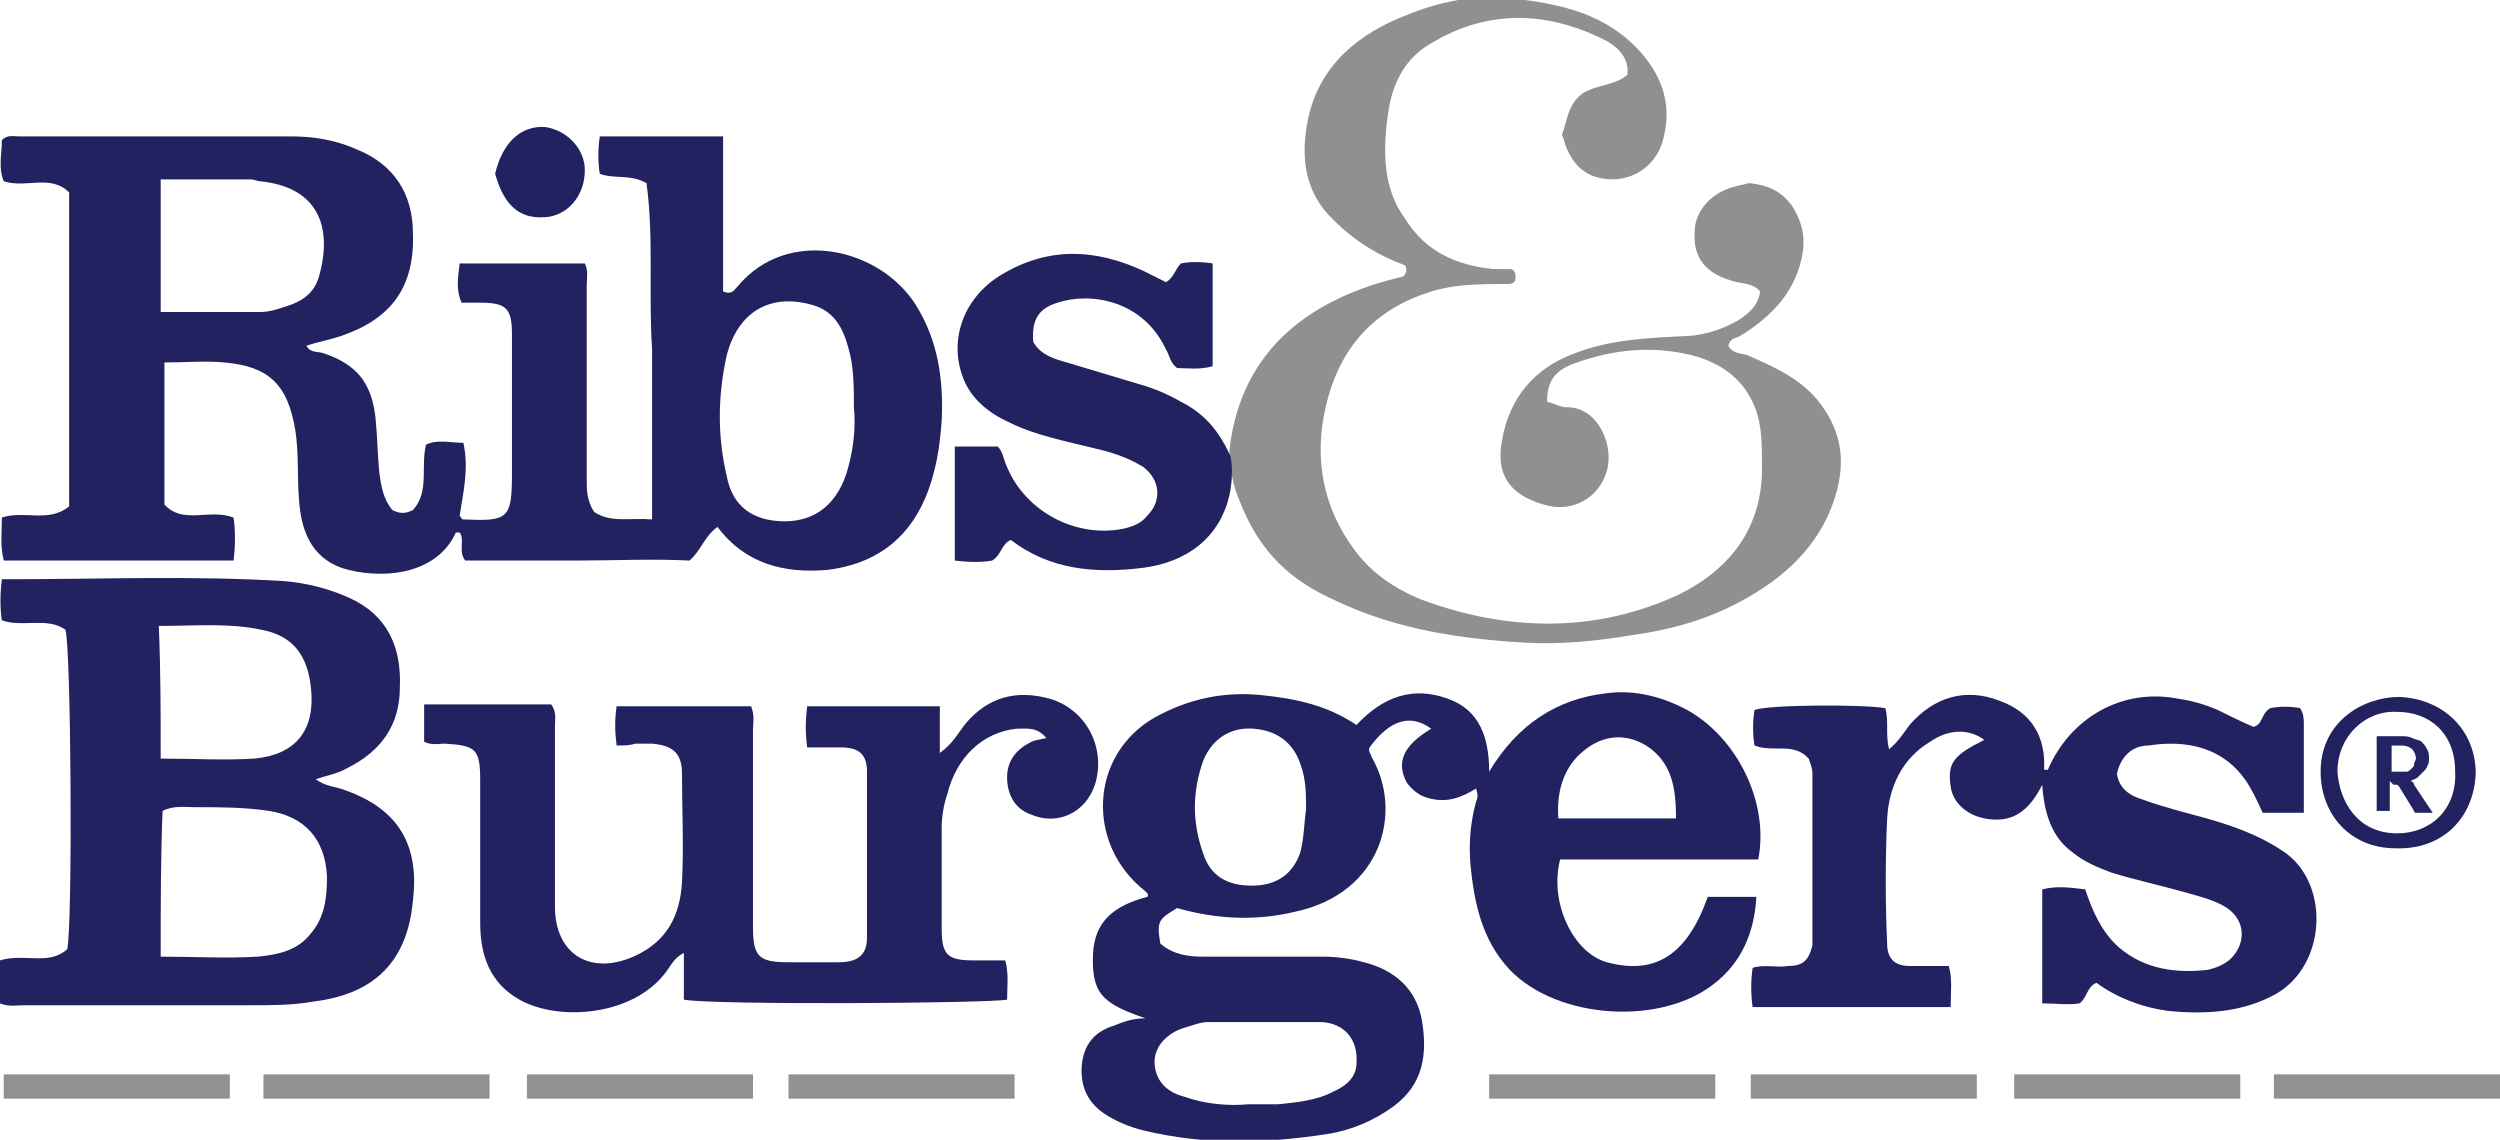
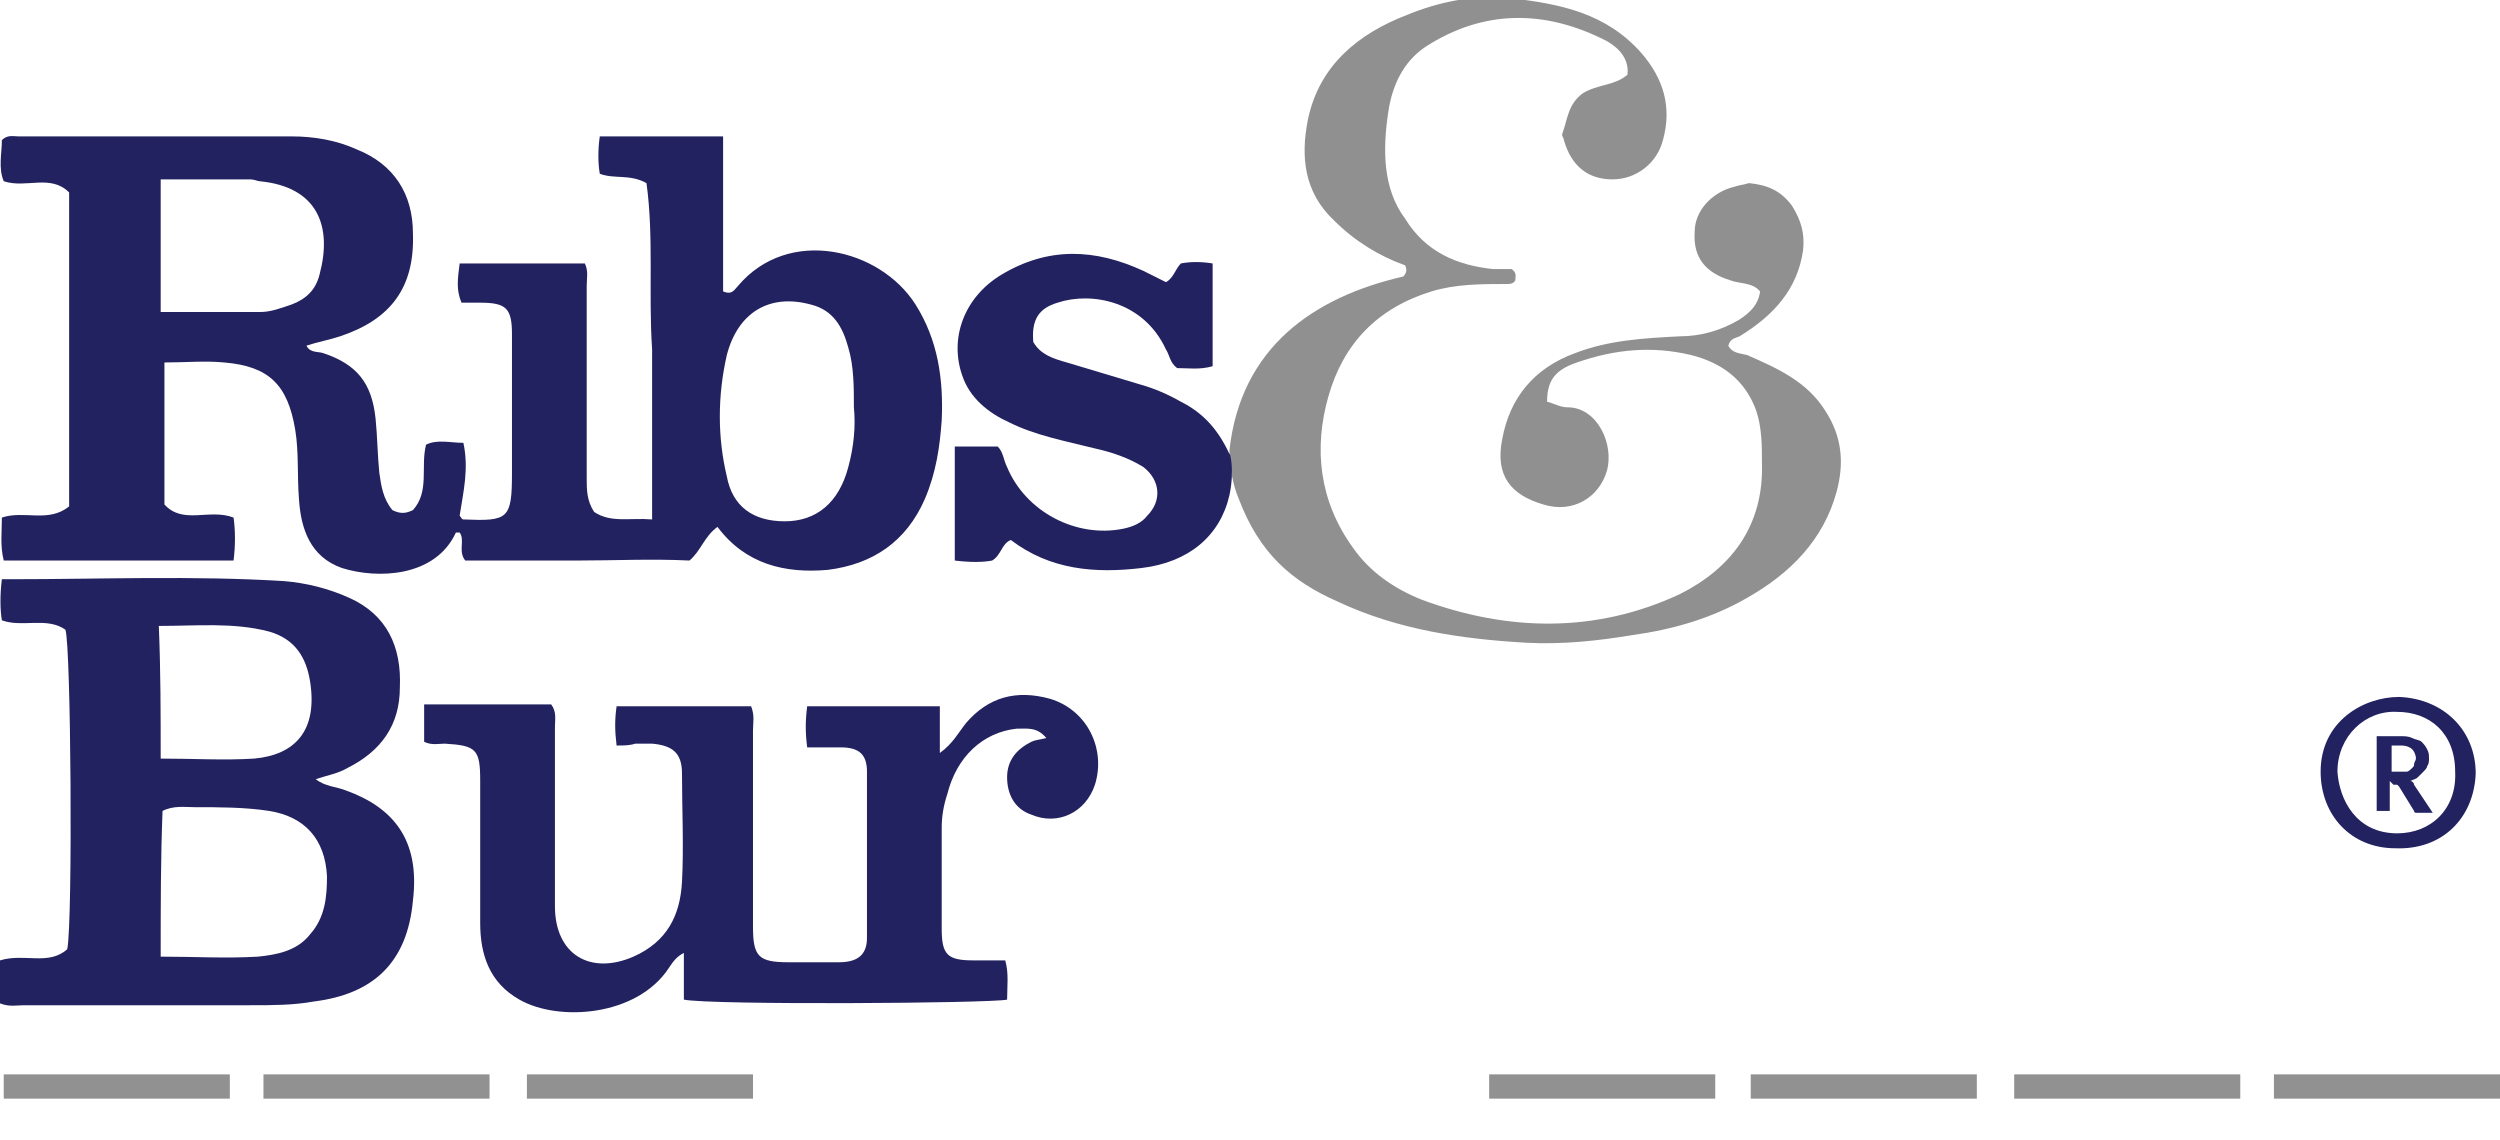
<svg xmlns="http://www.w3.org/2000/svg" version="1.1" id="Layer_1" x="0px" y="0px" width="133.8px" height="61px" viewBox="0 0 133.8 61" style="enable-background:new 0 0 133.8 61;" xml:space="preserve">
  <style type="text/css">
	.st0{fill:#232261;}
	.st1{fill:#919090;}
	.st2{fill:none;}
	.st3{fill:#919191;}
	.st4{fill:#232262;}
</style>
  <g>
    <path class="st0" d="M34.6,9.8c-0.9-0.5-1.7-0.2-2.5-0.5c-0.1-0.6-0.1-1.3,0-2c2.2,0,4.3,0,6.6,0c0,2.8,0,5.6,0,8.3   c0.5,0.2,0.6-0.1,0.8-0.3c2.7-3.2,7.6-2,9.5,1c1.2,1.9,1.5,4,1.4,6.2c-0.1,1.4-0.3,2.8-0.9,4.2c-1,2.3-2.8,3.5-5.2,3.8   c-2.3,0.2-4.4-0.3-5.9-2.3c-0.7,0.5-0.9,1.3-1.5,1.8c-2-0.1-4,0-6,0c-2,0-4.1,0-6,0c-0.4-0.5,0-1.1-0.3-1.5c-0.1,0-0.2,0-0.2,0   c-1.1,2.4-4.2,2.5-6.1,1.9c-1.7-0.6-2.2-2.1-2.3-3.7c-0.1-1.2,0-2.5-0.2-3.7c-0.4-2.4-1.4-3.4-3.8-3.6c-1-0.1-2.1,0-3.2,0   c0,2.5,0,5,0,7.6c1,1.1,2.4,0.2,3.7,0.7c0.1,0.7,0.1,1.5,0,2.3c-4.1,0-8.2,0-12.3,0c-0.2-0.8-0.1-1.5-0.1-2.3   c1.2-0.4,2.5,0.3,3.6-0.6c0-5.6,0-11.1,0-16.8c-1-1-2.3-0.2-3.5-0.6c-0.3-0.7-0.1-1.5-0.1-2.2c0.3-0.3,0.6-0.2,0.9-0.2   c4.9,0,9.7,0,14.6,0c1.2,0,2.4,0.2,3.5,0.7c2,0.8,3,2.4,3,4.5c0.1,2.9-1.2,4.6-3.9,5.5c-0.6,0.2-1.2,0.3-1.8,0.5   c0.2,0.4,0.6,0.3,0.9,0.4c1.8,0.6,2.6,1.6,2.8,3.5c0.1,1,0.1,1.9,0.2,2.9c0.1,0.7,0.2,1.4,0.7,2c0.4,0.2,0.7,0.2,1.1,0   c0.9-1,0.4-2.3,0.7-3.5c0.6-0.3,1.3-0.1,2-0.1c0.3,1.4,0,2.6-0.2,3.9c0.1,0.1,0.1,0.2,0.2,0.2c2.4,0.1,2.6,0,2.6-2.5   c0-2.5,0-4.9,0-7.4c0-1.4-0.3-1.7-1.7-1.7c-0.3,0-0.7,0-1,0c-0.3-0.7-0.2-1.3-0.1-2.1c2.2,0,4.4,0,6.7,0c0.2,0.4,0.1,0.8,0.1,1.2   c0,3.4,0,6.9,0,10.3c0,0.6,0,1.2,0.4,1.8c0.9,0.6,1.9,0.3,3.1,0.4c0-3.1,0-6.1,0-9.1C34.7,15.7,35,12.7,34.6,9.8z M45.7,21.8   c0-1.1,0-2.2-0.3-3.2c-0.3-1.1-0.8-2-2-2.3c-2.2-0.6-3.9,0.4-4.5,2.7c-0.5,2.2-0.5,4.4,0,6.5c0.3,1.6,1.4,2.4,3.1,2.4   c1.7,0,2.9-1,3.4-2.9C45.7,23.9,45.8,22.8,45.7,21.8z M8.6,16.7c0.4,0,0.6,0,0.9,0c1.5,0,2.9,0,4.4,0c0.6,0,1.1-0.2,1.7-0.4   c0.8-0.3,1.3-0.8,1.5-1.6c0.7-2.6-0.1-4.7-3.2-5c-0.1,0-0.3-0.1-0.5-0.1c-1.6,0-3.2,0-4.8,0C8.6,12,8.6,14.3,8.6,16.7z" />
    <path class="st1" d="M66.3,26.7c1.1,2.9,2.8,4.4,5.3,5.5c3.2,1.5,6.6,2,10.1,2.2c1.9,0.1,3.8-0.1,5.6-0.4c2.2-0.3,4.3-0.9,6.2-2   c2.3-1.3,4.1-3.1,4.8-5.7c0.4-1.5,0.3-2.9-0.6-4.3c-1-1.6-2.6-2.3-4.2-3c-0.4-0.1-0.8-0.1-1-0.5c0.1-0.4,0.4-0.4,0.6-0.5   c1.8-1.1,3.1-2.5,3.4-4.6c0.1-0.9-0.1-1.6-0.6-2.4c-0.6-0.8-1.3-1.1-2.3-1.2c-0.3,0.1-0.5,0.1-0.8,0.2c-1.2,0.3-2.1,1.3-2.1,2.4   c-0.1,1.4,0.6,2.2,1.9,2.6c0.5,0.2,1.2,0.1,1.6,0.6c-0.1,0.7-0.5,1.1-1.1,1.5c-1,0.6-2.1,0.9-3.2,0.9c-1.9,0.1-3.8,0.2-5.6,0.9   c-2.2,0.8-3.5,2.4-3.9,4.6c-0.4,2,0.5,3,2.2,3.5c1.6,0.5,3-0.4,3.4-1.8c0.4-1.4-0.5-3.4-2.1-3.4c-0.4,0-0.7-0.2-1.1-0.3   c0-1.1,0.4-1.7,1.6-2.1c2-0.7,4-0.9,6.1-0.4c1.6,0.4,2.9,1.3,3.5,3c0.3,0.9,0.3,1.9,0.3,2.8c0.1,3.3-1.6,5.6-4.4,7   c-4.5,2.1-9.2,2-13.8,0.3c-1.5-0.6-2.8-1.5-3.7-2.8c-1.8-2.5-2.1-5.3-1.3-8.1s2.6-4.7,5.5-5.6c1.3-0.4,2.7-0.4,4-0.4   c0.2,0,0.4,0,0.5-0.2c0-0.2,0.1-0.4-0.2-0.6c-0.3,0-0.6,0-1,0c-1.9-0.2-3.6-0.9-4.7-2.7C74,10.1,74,8,74.3,6c0.2-1.4,0.8-2.7,2-3.5   c3.1-2,6.4-2,9.7-0.3c0.7,0.4,1.2,1,1.1,1.8c-0.7,0.6-1.6,0.5-2.4,1c-0.8,0.6-0.8,1.4-1.1,2.2c0,0.1,0.1,0.2,0.1,0.3   c0.4,1.4,1.3,2.1,2.6,2.1c1.3,0,2.4-0.9,2.7-2.1c0.5-1.8,0-3.3-1.1-4.6c-1.9-2.2-4.4-2.7-7.1-3c-1.9-0.2-3.8,0.2-5.5,0.9   c-2.6,1-4.7,2.7-5.3,5.6c-0.4,2-0.2,3.9,1.4,5.4c1.1,1.1,2.4,1.9,3.8,2.4c0.1,0.2,0.1,0.4-0.1,0.6c-4.8,1.1-8.7,3.8-9.3,9.3   C65.8,24.3,65.8,25.5,66.3,26.7z" />
    <path class="st0" d="M65.8,26.5c-0.5,2.2-2.2,3.6-4.7,3.9c-2.5,0.3-4.9,0.1-7-1.5c-0.5,0.2-0.5,0.8-1,1.1c-0.5,0.1-1.2,0.1-2,0   c0-2,0-4.1,0-6.1c0.8,0,1.5,0,2.3,0c0.3,0.3,0.3,0.7,0.5,1.1c1,2.4,3.7,3.8,6.2,3.3c0.5-0.1,1-0.3,1.3-0.7c0.8-0.8,0.7-1.9-0.2-2.6   c-0.8-0.5-1.7-0.8-2.6-1c-1.6-0.4-3.2-0.7-4.6-1.4c-1.1-0.5-2.1-1.3-2.5-2.5c-0.7-2,0.1-4.2,2.1-5.4c2.5-1.5,5-1.4,7.6-0.2   c0.2,0.1,0.4,0.2,0.6,0.3s0.4,0.2,0.6,0.3c0.4-0.2,0.5-0.7,0.8-1c0.5-0.1,1.1-0.1,1.7,0c0,1.9,0,3.6,0,5.5   c-0.7,0.2-1.3,0.1-1.9,0.1c-0.4-0.3-0.4-0.7-0.6-1c-1.2-2.6-4-3.1-5.8-2.5c-1,0.3-1.4,0.9-1.3,2.1c0.4,0.7,1.1,0.9,1.8,1.1   c1.3,0.4,2.7,0.8,4,1.2c0.7,0.2,1.4,0.5,2.1,0.9c1.2,0.6,2,1.5,2.6,2.8C65.8,24.1,66.1,25.1,65.8,26.5z" />
-     <path class="st0" d="M72.6,38.8c1.4-1.5,3-2.1,4.9-1.4c1.7,0.6,2.2,2.1,2.2,3.9c1.5-2.5,3.6-3.9,6.3-4.2c1.5-0.2,3,0.2,4.3,0.9   c2.7,1.5,4.4,5,3.8,8c-3.5,0-7.1,0-10.6,0c-0.6,2.3,0.7,5,2.5,5.5c2.6,0.7,4.3-0.4,5.4-3.5c0.8,0,1.7,0,2.6,0   c-0.1,1.9-0.8,3.5-2.2,4.6c-2.8,2.3-8.4,2-11-0.7c-1.5-1.6-1.9-3.6-2.1-5.6c-0.1-1.2,0-2.3,0.3-3.4c0.1-0.2,0.1-0.4,0-0.7   c-0.8,0.5-1.6,0.8-2.6,0.5c-0.4-0.1-0.8-0.4-1.1-0.8c-0.6-1.1-0.2-2,1.3-2.9c-1.1-0.8-2.2-0.5-3.3,1c-0.1,0.2,0.1,0.4,0.1,0.5   c1.7,2.9,0.6,7.3-4.1,8.3c-2.1,0.5-4.2,0.4-6.3-0.2c-1,0.6-1.1,0.7-0.9,1.9c0.7,0.6,1.5,0.7,2.3,0.7c2.1,0,4.3,0,6.4,0   c0.7,0,1.5,0.1,2.2,0.3c1.6,0.4,2.8,1.4,3.1,3.1c0.3,1.8,0.1,3.4-1.5,4.6c-1.1,0.8-2.3,1.3-3.6,1.5c-3.3,0.5-6.5,0.6-9.8-0.2   c-0.8-0.2-1.5-0.5-2.1-0.9c-0.9-0.6-1.3-1.5-1.2-2.6c0.1-1.1,0.7-1.8,1.7-2.1c0.5-0.2,1-0.4,1.7-0.4c-2.3-0.8-2.9-1.3-2.8-3.5   c0.1-1.6,1-2.5,2.9-3c0.1-0.1,0-0.2-0.1-0.3c-3.2-2.5-3-7.3,0.5-9.3c1.8-1,3.7-1.4,5.7-1.2C69.5,37.4,71.1,37.8,72.6,38.8z    M66.8,59.1c0.6,0,1.1,0,1.6,0c1-0.1,2.1-0.2,3-0.7c0.7-0.3,1.2-0.8,1.2-1.5c0.1-1.3-0.7-2.2-2-2.2c-2,0-3.9,0-5.9,0   c-0.5,0-0.9,0.2-1.3,0.3c-1,0.3-1.7,1.1-1.6,2c0.1,1,0.8,1.5,1.6,1.7C64.5,59.1,65.8,59.2,66.8,59.1z M69.9,43.3   c0-0.8,0-1.6-0.3-2.4c-0.4-1.2-1.3-1.8-2.5-1.9s-2.2,0.5-2.7,1.7c-0.6,1.7-0.6,3.3,0,5c0.4,1.2,1.3,1.7,2.6,1.7   c1.3,0,2.2-0.6,2.6-1.8C69.8,44.8,69.8,44,69.9,43.3z M89.7,43.8c0-1.6-0.2-3-1.6-3.9c-1-0.6-2.1-0.6-3.1,0.1   c-1.3,0.9-1.7,2.3-1.6,3.8C85.6,43.8,87.6,43.8,89.7,43.8z" />
    <path class="st0" d="M33,39.9c-0.1-0.8-0.1-1.4,0-2.1c2.4,0,4.8,0,7.2,0c0.2,0.5,0.1,0.9,0.1,1.3c0,3.5,0,7,0,10.5   c0,1.6,0.3,1.9,1.9,1.9c0.9,0,1.8,0,2.7,0c1,0,1.5-0.4,1.5-1.3c0-3,0-6,0-8.9c0-0.9-0.4-1.3-1.4-1.3c-0.6,0-1.1,0-1.8,0   c-0.1-0.8-0.1-1.4,0-2.2c2.4,0,4.7,0,7.1,0c0,0.8,0,1.5,0,2.5c0.7-0.5,1-1.1,1.4-1.6c1.2-1.4,2.7-1.8,4.5-1.3c2,0.6,3,2.7,2.4,4.6   c-0.5,1.5-2,2.2-3.4,1.6c-0.9-0.3-1.3-1.1-1.3-2c0-0.9,0.5-1.5,1.3-1.9c0.2-0.1,0.4-0.1,0.8-0.2c-0.5-0.6-1-0.5-1.6-0.5   c-1.8,0.2-3.2,1.5-3.7,3.5c-0.2,0.6-0.3,1.2-0.3,1.8c0,1.8,0,3.6,0,5.4c0,1.4,0.3,1.7,1.7,1.7c0.5,0,1.1,0,1.7,0   c0.2,0.7,0.1,1.4,0.1,2.1c-0.9,0.2-15.8,0.3-17.3,0c0-0.8,0-1.6,0-2.5c-0.4,0.2-0.6,0.5-0.8,0.8c-1.7,2.6-5.9,2.9-8,1.7   c-1.6-0.9-2.1-2.4-2.1-4.1c0-2.5,0-5.1,0-7.6c0-1.7-0.2-1.9-1.9-2c-0.3,0-0.7,0.1-1.1-0.1c0-0.6,0-1.3,0-2c2.3,0,4.5,0,6.8,0   c0.3,0.4,0.2,0.8,0.2,1.2c0,3,0,6,0,8.9c0,0.2,0,0.5,0,0.7c0,2.6,1.9,3.7,4.2,2.7c1.8-0.8,2.5-2.2,2.6-4c0.1-1.9,0-3.9,0-5.8   c0-1.1-0.5-1.5-1.6-1.6c-0.3,0-0.6,0-0.9,0C33.7,39.9,33.4,39.9,33,39.9z" />
    <path class="st0" d="M3.6,50.8c0.3-1.5,0.2-16.3-0.1-17.1c-1-0.7-2.3-0.1-3.4-0.5C0,32.6,0,31.8,0.1,31C0.3,31,0.4,31,0.6,31   c4.8,0,9.7-0.2,14.6,0.1c1.2,0.1,2.4,0.4,3.5,0.9c2,0.9,2.8,2.6,2.7,4.8c0,2-1,3.4-2.8,4.3c-0.5,0.3-1.1,0.4-1.7,0.6   c0.5,0.4,1.1,0.4,1.6,0.6c2.5,0.9,4,2.6,3.6,5.9c-0.3,3.3-2.1,5-5.3,5.4c-1.1,0.2-2.2,0.2-3.4,0.2c-4,0-8,0-12.1,0   c-0.4,0-0.8,0.1-1.3-0.1c-0.1-0.7-0.1-1.5,0-2.3C1.3,51,2.6,51.7,3.6,50.8z M8.6,51.2c1.8,0,3.5,0.1,5.2,0c1-0.1,2.1-0.3,2.8-1.2   c0.8-0.9,0.9-2,0.9-3.1c-0.1-2-1.2-3.2-3.1-3.5c-1.3-0.2-2.7-0.2-4-0.2c-0.5,0-1.1-0.1-1.7,0.2C8.6,45.9,8.6,48.5,8.6,51.2z    M8.6,40.6c1.8,0,3.4,0.1,5,0c2.2-0.2,3.4-1.5,3-4.1c-0.2-1.3-0.8-2.3-2.2-2.7c-1.9-0.5-3.9-0.3-5.9-0.3   C8.6,35.9,8.6,38.2,8.6,40.6z" />
-     <path class="st0" d="M113.3,41.4c0.1,0.8,0.7,1.2,1.4,1.4c1.1,0.4,2.3,0.7,3.4,1c1.4,0.4,2.8,0.9,4,1.7c2.6,1.6,2.5,6.1-0.3,7.7   c-1.8,1-3.8,1.1-5.8,0.9c-1.4-0.2-2.7-0.7-3.8-1.5c-0.5,0.2-0.5,0.8-0.9,1.1c-0.6,0.1-1.3,0-2,0c0-2.1,0-4.1,0-6.1   c0.8-0.2,1.5-0.1,2.3,0c0.4,1.2,0.9,2.3,1.8,3.1c1.4,1.2,3.1,1.4,4.8,1.2c0.4-0.1,0.9-0.3,1.2-0.6c0.8-0.8,0.8-2-0.2-2.7   c-0.6-0.4-1.4-0.6-2.1-0.8c-1.4-0.4-2.8-0.7-4.1-1.1c-0.8-0.3-1.5-0.6-2.1-1.1c-1.1-0.8-1.5-2.1-1.6-3.6c-0.7,1.4-1.6,2.1-3.1,1.8   c-1-0.2-1.7-0.9-1.8-1.7c-0.2-1.3,0.2-1.7,1.8-2.5c-0.8-0.6-1.9-0.6-2.9,0.1c-1.5,0.9-2.2,2.4-2.3,4.1c-0.1,2.2-0.1,4.5,0,6.7   c0,0.8,0.4,1.2,1.2,1.2c0.7,0,1.4,0,2.1,0c0.2,0.7,0.1,1.4,0.1,2.2c-3.5,0-7,0-10.6,0c-0.1-0.7-0.1-1.4,0-2.1   c0.6-0.2,1.3,0,1.9-0.1c0.8,0,1.1-0.3,1.3-1.1c0-0.1,0-0.2,0-0.2c0-3,0-6,0-9c0-0.3-0.1-0.5-0.2-0.8c-0.8-0.9-1.9-0.3-2.9-0.7   c-0.1-0.6-0.1-1.3,0-1.9c0.8-0.3,5.9-0.3,7-0.1c0.2,0.7,0,1.4,0.2,2.2c0.5-0.4,0.8-0.9,1.1-1.3c1.3-1.5,3-2,4.8-1.3   c1.7,0.6,2.5,1.9,2.4,3.7c0.1,0,0.2,0,0.2,0c1.2-2.8,4-4.4,7-3.8c0.7,0.1,1.4,0.3,2.1,0.6c0.6,0.3,1.2,0.6,1.9,0.9   c0.5-0.1,0.4-0.7,0.9-1c0.5-0.1,1.1-0.1,1.6,0c0.2,0.3,0.2,0.6,0.2,0.9c0,1.5,0,3.1,0,4.7c-0.8,0-1.4,0-2.2,0   c-0.2-0.4-0.4-0.9-0.7-1.4c-1.3-2.2-3.5-2.5-5.4-2.2C114.1,39.9,113.5,40.5,113.3,41.4z" />
    <path class="st0" d="M124.2,41.3c0-2.7,2.3-4,4.2-4c2.4,0.1,4.1,1.8,4.1,4.1c-0.1,2.4-1.8,4.1-4.3,4   C125.8,45.4,124.2,43.6,124.2,41.3z M128.3,44.6c1.8,0,3.2-1.3,3.1-3.3c0-2.1-1.4-3.2-3.1-3.2c-1.7-0.1-3.2,1.3-3.2,3.2   C125.2,42.8,126.1,44.6,128.3,44.6z" />
-     <path class="st0" d="M26.5,9.3c0.4-1.7,1.4-2.6,2.7-2.5c1.2,0.2,2.1,1.2,2.1,2.3c0,1.3-0.8,2.3-1.9,2.5C27.9,11.8,27,11.1,26.5,9.3   z" />
-     <path class="st2" d="M66.8,59.1c-1.1,0-2.3,0-3.5-0.4c-0.9-0.3-1.5-0.7-1.6-1.7c-0.1-0.9,0.6-1.7,1.6-2c0.4-0.1,0.9-0.3,1.4-0.3   c2,0,3.9,0,5.9,0c1.4,0,2.2,1,2,2.2c-0.1,0.8-0.6,1.2-1.2,1.5c-1,0.4-2,0.6-3,0.7C67.9,59.2,67.4,59.1,66.8,59.1z" />
    <path class="st2" d="M128.3,44.6c-2.2,0-3.1-1.8-3.1-3.3c0-1.8,1.4-3.2,3.1-3.2c1.7,0.1,3,1.2,3.1,3.2   C131.4,43.3,130.1,44.6,128.3,44.6z M130,43.5c-0.1-0.6-0.7-1.1-0.8-1.7c0.1-0.3,0.4-0.3,0.6-0.5c0.7-0.7,0.4-1.9-0.5-2.1   c-0.8-0.2-1.7-0.3-2.4,0c0,1.5,0,2.9,0,4.2c0.3,0.1,0.4,0.2,0.6,0c0.2-0.5-0.1-1.2,0.3-1.8c1,0.2,1,1.3,1.6,1.9   C129.5,43.6,129.8,43.7,130,43.5z" />
    <rect x="0.2" y="57.5" class="st3" width="12.1" height="1.3" />
    <rect x="14.1" y="57.5" class="st3" width="12.1" height="1.3" />
    <rect x="28.2" y="57.5" class="st3" width="12.1" height="1.3" />
-     <rect x="42.2" y="57.5" class="st3" width="12.1" height="1.3" />
    <g>
      <path class="st4" d="M127.9,41.8v1.6h-0.7v-4h1.2c0.3,0,0.5,0,0.7,0.1c0.2,0.1,0.4,0.1,0.5,0.2c0.1,0.1,0.2,0.2,0.3,0.4    s0.1,0.3,0.1,0.5c0,0.1,0,0.3-0.1,0.4c0,0.1-0.1,0.2-0.2,0.3c-0.1,0.1-0.2,0.2-0.3,0.3c-0.1,0.1-0.2,0.1-0.4,0.2    c0.1,0,0.2,0.1,0.2,0.2l1,1.5h-0.7c-0.1,0-0.1,0-0.2,0c-0.1,0-0.1-0.1-0.1-0.1l-0.8-1.3c0,0-0.1-0.1-0.1-0.1c0,0-0.1,0-0.2,0    L127.9,41.8L127.9,41.8z M127.9,41.3h0.5c0.1,0,0.3,0,0.4,0s0.2-0.1,0.3-0.2c0.1-0.1,0.1-0.1,0.1-0.2s0.1-0.2,0.1-0.3    c0-0.2-0.1-0.4-0.2-0.5c-0.1-0.1-0.3-0.2-0.6-0.2h-0.5V41.3z" />
    </g>
    <rect x="79.7" y="57.5" class="st3" width="12.1" height="1.3" />
    <rect x="93.7" y="57.5" class="st3" width="12.1" height="1.3" />
    <rect x="107.8" y="57.5" class="st3" width="12.1" height="1.3" />
    <rect x="121.7" y="57.5" class="st3" width="12.1" height="1.3" />
  </g>
</svg>